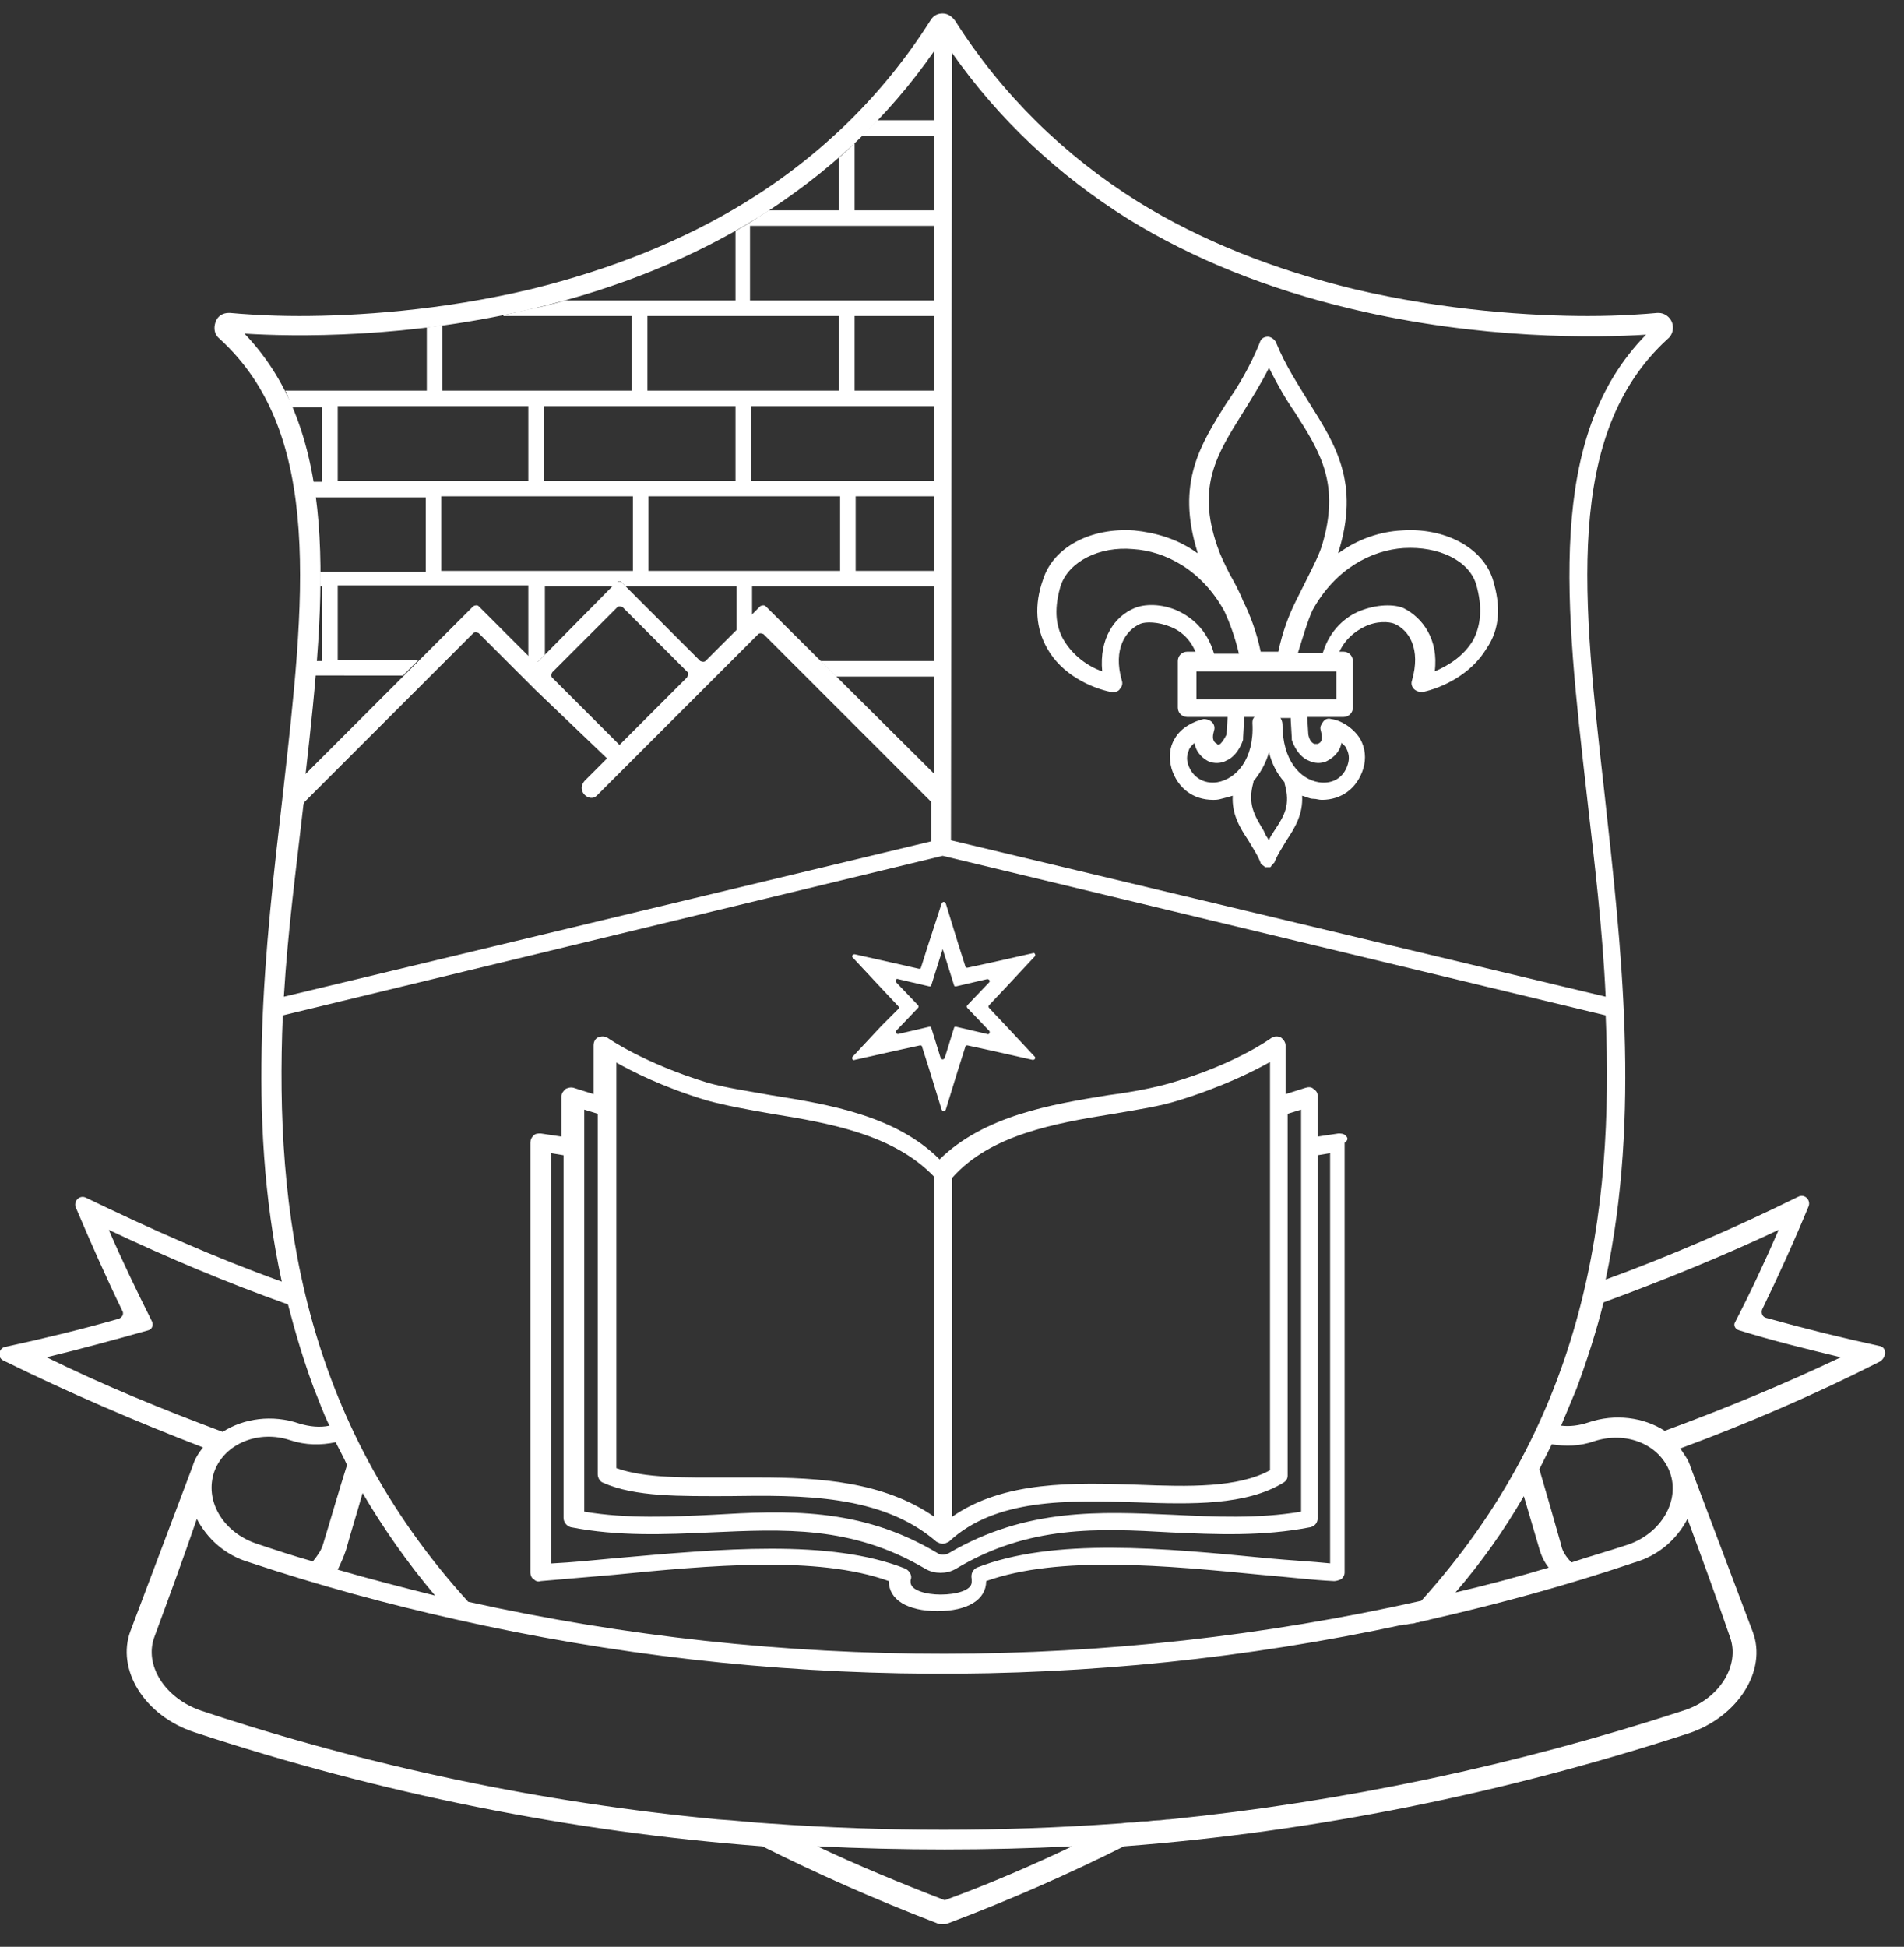
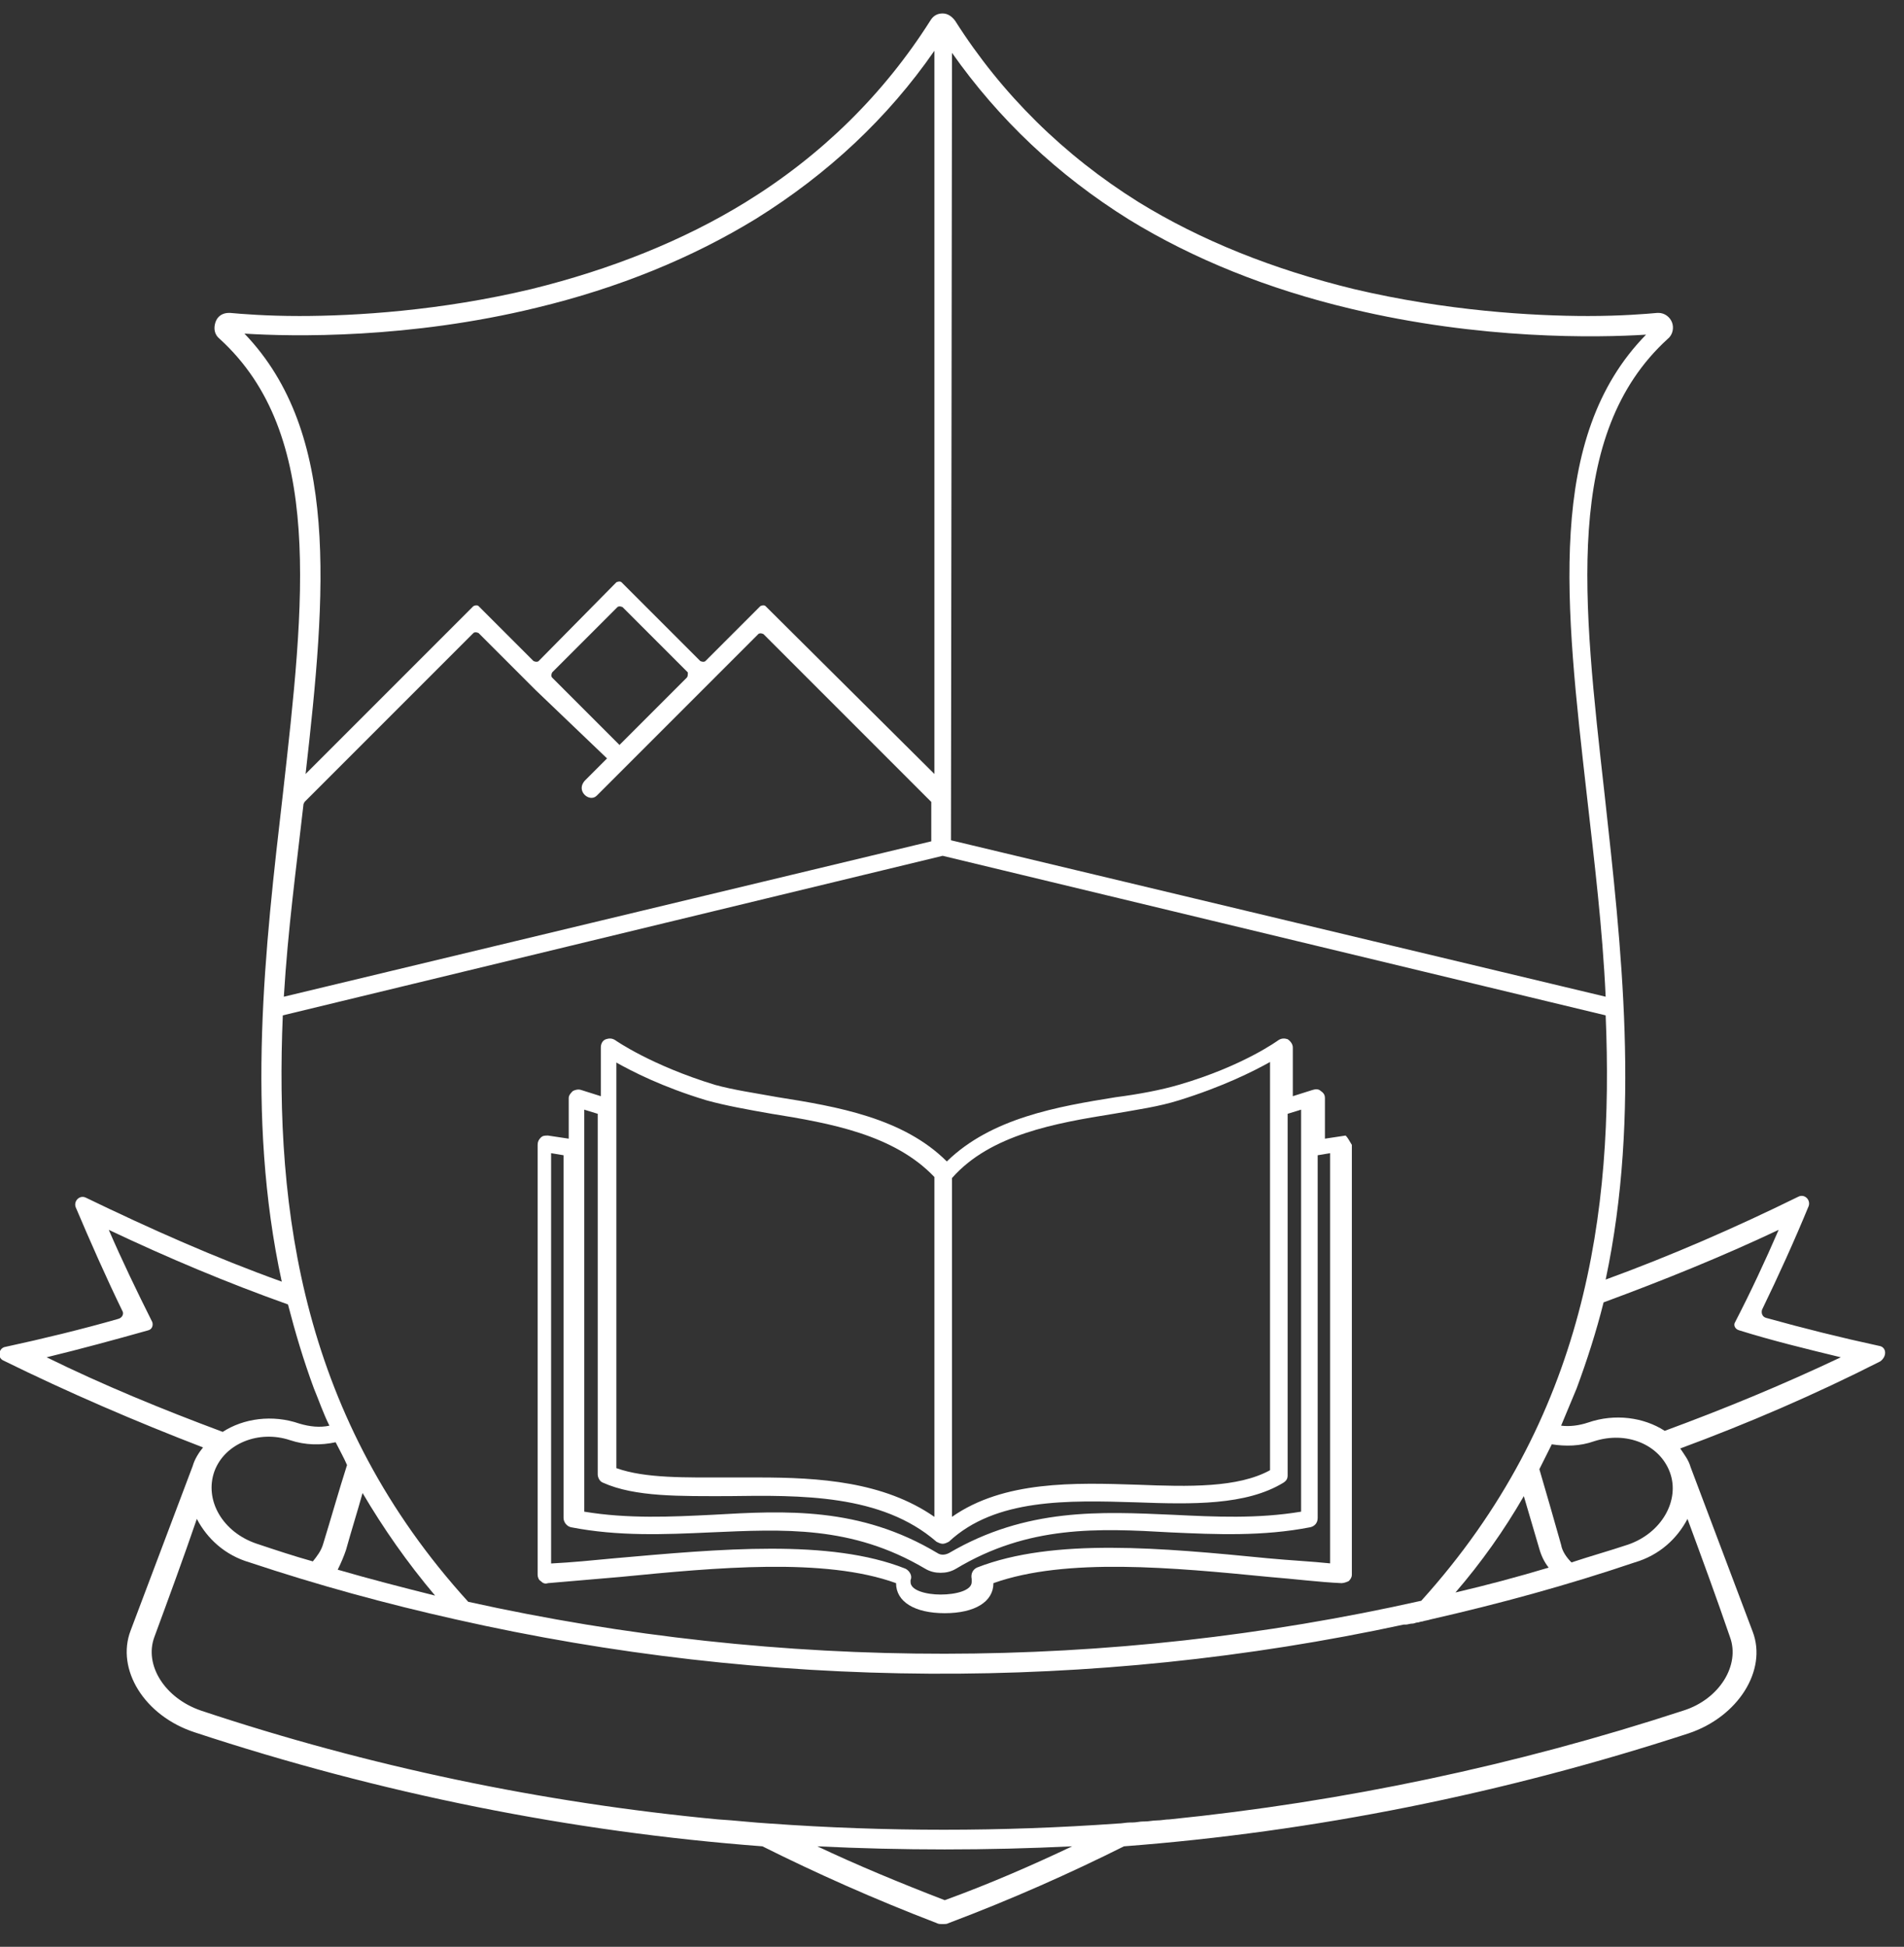
<svg xmlns="http://www.w3.org/2000/svg" version="1.1" id="Capa_1" x="0px" y="0px" viewBox="0 0 183.8 187.9" style="enable-background:new 0 0 183.8 187.9;" xml:space="preserve">
  <rect x="0" y="0" width="183.8" height="187.9" fill="#333333" stroke="none" />
  <style type="text/css">
	.st0{fill:#FFFFFF;}
</style>
  <g>
    <g>
-       <path class="st0" d="M144.1,55.9c-1-3.1-4.7-5-8.8-4.7c-2,0.1-4.2,0.8-6.1,2.2c0,0,0-0.1,0-0.1c2.1-6.7-0.3-10.4-2.8-14.4    c-1.1-1.8-2.3-3.6-3.2-5.8c-0.1-0.3-0.5-0.6-0.8-0.6c-0.4,0-0.7,0.2-0.8,0.6c-0.9,2.2-2,4.1-3.2,5.8c-2.5,4-4.9,7.7-2.8,14.4    c0,0,0,0.1,0,0.1c-1.9-1.4-4.1-2-6.1-2.2c-4.2-0.3-7.8,1.6-8.8,4.7c-0.9,2.5-0.7,4.8,0.4,6.7c1.4,2.5,4.2,3.8,6.2,4.2    c0.1,0,0.1,0,0.2,0c0.2,0,0.5-0.1,0.6-0.3c0.2-0.2,0.3-0.5,0.2-0.8c-0.9-3.1,0.4-4.9,1.8-5.5c0.5-0.2,1.7-0.2,2.9,0.3    c0.8,0.3,1.8,1,2.4,2.4h-0.8c-0.5,0-0.9,0.4-0.9,0.9v4.5c0,0.5,0.4,0.9,0.9,0.9h3.9c0,0,0,0.1,0,0.1l-0.1,1.6    c-0.2,0.4-0.4,0.7-0.6,0.9c-0.2,0.1-0.3,0.1-0.3,0c-0.2-0.1-0.6-0.3-0.3-1.3c0.1-0.3,0-0.6-0.2-0.8c-0.2-0.2-0.5-0.3-0.8-0.3    c-0.9,0.2-2.2,0.8-2.8,1.9c-0.5,0.8-0.6,1.8-0.3,2.9c0.6,1.9,2.1,3,4,3c0.2,0,0.5,0,0.8-0.1c0.4-0.1,0.8-0.2,1.1-0.3    c-0.1,1.8,0.7,3.1,1.5,4.3c0.4,0.7,0.9,1.4,1.2,2.2c0,0,0,0,0,0c0,0,0,0,0,0c0,0,0,0.1,0.1,0.1c0,0,0,0,0,0c0,0,0,0.1,0.1,0.1    c0,0,0,0,0,0c0,0,0.1,0.1,0.1,0.1c0,0,0,0,0,0c0,0,0.1,0,0.1,0.1c0,0,0,0,0,0c0,0,0,0,0,0c0,0,0.1,0,0.1,0c0,0,0,0,0,0    c0,0,0.1,0,0.1,0s0.1,0,0.1,0c0,0,0,0,0.1,0c0,0,0.1,0,0.1,0c0,0,0,0,0,0c0,0,0,0,0,0c0,0,0.1,0,0.1-0.1c0,0,0,0,0,0    c0,0,0.1-0.1,0.1-0.1c0,0,0,0,0,0c0,0,0-0.1,0.1-0.1c0,0,0,0,0,0c0,0,0-0.1,0.1-0.1c0,0,0,0,0,0c0,0,0,0,0,0    c0.3-0.8,0.8-1.5,1.2-2.2c0.8-1.2,1.6-2.5,1.5-4.3c0.4,0.1,0.7,0.3,1.1,0.3c0.3,0,0.5,0.1,0.8,0.1c1.9,0,3.4-1.1,4-3    c0.3-1,0.2-2-0.3-2.9c-0.7-1.1-1.9-1.8-2.8-1.9c-0.3-0.1-0.6,0-0.8,0.3s-0.3,0.5-0.2,0.8c0.3,1.1-0.1,1.2-0.3,1.3c0,0-0.2,0-0.3,0    c-0.3-0.1-0.5-0.4-0.6-0.9l-0.1-1.6c0,0,0-0.1,0-0.1h3.5c0.5,0,0.9-0.4,0.9-0.9v-4.5c0-0.5-0.4-0.9-0.9-0.9h-0.4    c0.6-1.3,1.6-2,2.4-2.4c1.2-0.6,2.4-0.5,2.9-0.3c1.4,0.6,2.6,2.4,1.7,5.5c-0.1,0.3,0,0.6,0.2,0.8s0.5,0.3,0.8,0.3    c1.9-0.4,4.7-1.7,6.2-4.2C144.8,60.7,144.9,58.5,144.1,55.9z M120,39.8c0.8-1.3,1.7-2.7,2.5-4.3c0.8,1.6,1.6,3,2.5,4.3    c2.5,3.9,4.4,7,2.6,12.9c-0.3,0.9-0.7,1.7-1.2,2.7c-0.4,0.8-0.8,1.6-1.3,2.6c-0.7,1.4-1.3,3-1.7,4.9h-1.7c-0.4-1.9-1-3.5-1.7-4.9    c-0.4-1-0.9-1.9-1.3-2.6c-0.5-1-0.9-1.8-1.2-2.7C115.5,46.9,117.5,43.8,120,39.8z M113.8,59c-1.7-0.8-3.4-0.7-4.3-0.3    c-1.9,0.8-3.4,2.9-3.1,6.1c-1.4-0.5-2.8-1.5-3.7-3c-0.9-1.5-0.9-3.3-0.3-5.3c0.8-2.3,3.7-3.8,7-3.5c3.1,0.2,6.6,2,8.8,6    c0.5,1.1,1,2.4,1.4,4.1h-2.4C116.5,60.7,115,59.6,113.8,59z M117.5,75.5c-1.3,0.2-2.4-0.5-2.8-1.7c-0.2-0.6-0.1-1,0.1-1.5    c0.1-0.2,0.3-0.4,0.5-0.6c0.2,1.1,1,1.6,1.4,1.8c0.5,0.2,1.2,0.2,1.7-0.1c0.5-0.2,1.2-0.8,1.6-2c0-0.1,0-0.2,0-0.2l0.1-1.8    c0-0.1,0-0.1,0-0.2h1c-0.2,0.2-0.2,0.4-0.2,0.6C121.1,73.3,119.3,75.2,117.5,75.5z M123,80.2c-0.2,0.3-0.4,0.6-0.5,0.9    c-0.2-0.3-0.4-0.6-0.5-0.9c-0.9-1.5-1.6-2.6-1-4.7c0,0,0-0.1,0-0.1c0.6-0.7,1.2-1.7,1.5-2.8c0.3,1.2,0.8,2.1,1.5,2.9    c0,0,0,0.1,0,0.1C124.6,77.7,124,78.7,123,80.2z M124.7,71.2c0,0.1,0,0.2,0,0.2c0.4,1.2,1.1,1.8,1.6,2c0.6,0.3,1.2,0.3,1.7,0.1    c0.4-0.2,1.3-0.7,1.5-1.8c0.2,0.2,0.4,0.3,0.5,0.6c0.2,0.4,0.3,0.9,0.1,1.5c-0.4,1.3-1.5,1.9-2.8,1.7c-1.8-0.3-3.5-2.1-3.5-5.6    c0-0.2-0.1-0.5-0.2-0.6h1c0,0.1,0,0.1,0,0.2L124.7,71.2z M129,67.5h-13.5v-2.7H129L129,67.5L129,67.5z M142.2,61.8    c-0.9,1.5-2.3,2.4-3.7,3c0.4-3.1-1.2-5.2-3-6.1c-0.9-0.4-2.6-0.4-4.3,0.3c-1.2,0.5-2.8,1.7-3.5,4h-2.4c0.5-1.6,0.9-3,1.4-4.1    c2.2-4,5.7-5.8,8.8-6c3.4-0.2,6.3,1.2,7,3.5C143.1,58.5,143,60.3,142.2,61.8z" />
-       <path class="st0" d="M129.9,109.6c-0.2-0.2-0.5-0.2-0.7-0.2l-2,0.3v-3.9c0-0.3-0.1-0.5-0.4-0.7c-0.2-0.2-0.5-0.2-0.8-0.1l-1.9,0.6    v-4.7c0-0.3-0.2-0.6-0.5-0.8c-0.3-0.1-0.6-0.1-0.9,0.1c0,0-3.4,2.5-9.6,4.3c-1.7,0.5-3.8,0.9-6.1,1.2c-5.6,0.9-12,2-16.3,6.2    c-4.2-4.2-10.6-5.3-16.3-6.2c-2.2-0.4-4.3-0.7-6.1-1.2c-6.2-1.9-9.6-4.3-9.6-4.3c-0.3-0.2-0.6-0.2-0.9-0.1    c-0.3,0.1-0.5,0.4-0.5,0.8v4.7l-1.9-0.6c-0.3-0.1-0.6,0-0.8,0.1c-0.2,0.2-0.4,0.4-0.4,0.7v3.9l-2-0.3c-0.3,0-0.5,0-0.7,0.2    c-0.2,0.2-0.3,0.4-0.3,0.7v41.5c0,0.2,0.1,0.5,0.3,0.6c0.2,0.2,0.4,0.3,0.7,0.2c2.3-0.2,4.6-0.4,7-0.6c9.2-0.9,19.7-1.9,26.6,0.6    c0,1.8,1.8,2.9,4.7,2.9c2.9,0,4.7-1.1,4.7-2.9c7-2.5,17.4-1.5,26.6-0.6c2.5,0.2,4.8,0.5,7,0.6c0.2,0,0.5-0.1,0.7-0.2    c0.2-0.2,0.3-0.4,0.3-0.6v-41.5C130.2,110,130.1,109.8,129.9,109.6z M107.5,107.5c2.3-0.4,4.4-0.7,6.3-1.3    c4.2-1.3,7.2-2.8,8.8-3.7v39.4c-3.1,1.7-7.8,1.6-12.8,1.4c-6.1-0.2-12.9-0.4-17.9,3.1v-32.7C95.6,109.5,101.9,108.4,107.5,107.5z     M59.4,102.5c1.6,0.9,4.5,2.4,8.8,3.7c1.8,0.5,4,0.9,6.3,1.3c5.6,0.9,11.8,2,15.7,6.1v32.8c-4.9-3.4-11.1-3.8-17-3.8    c-1,0-1.9,0-2.8,0c-4.2,0-8.1,0.1-10.9-0.9V102.5z M56.4,107.1l1.3,0.4v34.8c0,0.3,0.2,0.7,0.5,0.8c3.1,1.4,7.5,1.3,12.1,1.3    c7-0.1,14.8-0.2,20.1,4.4c0.2,0.1,0.4,0.2,0.6,0.2c0.2,0,0.4-0.1,0.6-0.2c4.5-4.2,11.5-4,18.1-3.8c5.4,0.2,10.6,0.3,14.2-1.9    c0.3-0.2,0.4-0.4,0.4-0.7v-34.9l1.3-0.4v38.8c-4.2,0.7-8.3,0.5-12.4,0.3c-6.9-0.3-14.1-0.7-21.6,3.7c-0.4,0.2-0.8,0.2-1.1,0    c-7.5-4.5-14.7-4.1-21.7-3.7c-4,0.2-8.2,0.4-12.4-0.3L56.4,107.1z M128.5,150.9c-1.9-0.2-4-0.3-6.1-0.5c-10.2-1-20.7-2-28.1,0.9    c-0.4,0.2-0.6,0.6-0.5,1.1c0,0.1,0,0.2,0,0.3c0,0.8-1.5,1.2-3,1.2c-1.4,0-2.9-0.4-2.9-1.2c0-0.1,0-0.2,0-0.2    c0.2-0.4-0.1-0.9-0.5-1.1c-7.3-2.9-17.9-1.9-28.1-1c-2.1,0.2-4.1,0.4-6.1,0.5v-39.6l1.2,0.2v35c0,0.4,0.3,0.8,0.7,0.9    c4.6,0.9,9.1,0.7,13.5,0.5c7-0.3,13.6-0.7,20.7,3.5c0.5,0.3,1,0.4,1.5,0.4c0.5,0,1-0.1,1.5-0.4c7-4.2,13.7-3.9,20.7-3.5    c4.4,0.2,8.9,0.4,13.5-0.5c0.4-0.1,0.7-0.4,0.7-0.9v-35l1.2-0.2V150.9z" />
-       <path class="st0" d="M89.6,91.2l-0.7,2.2c0,0.1-0.1,0.1-0.2,0.1L86.5,93l-4-0.9c-0.2,0-0.3,0.2-0.2,0.3l2.8,3l1.6,1.7    c0.1,0.1,0.1,0.2,0,0.3L85.1,99l-2.8,3c-0.1,0.1,0,0.4,0.2,0.3l4-0.9l2.3-0.5c0.1,0,0.2,0,0.2,0.1l0.7,2.2l1.2,3.9    c0.1,0.2,0.3,0.2,0.4,0l1.2-3.9l0.7-2.2c0-0.1,0.1-0.1,0.2-0.1l2.3,0.5l4,0.9c0.2,0,0.3-0.2,0.2-0.3l-2.8-3l-1.6-1.7    c-0.1-0.1-0.1-0.2,0-0.3l1.6-1.7l2.8-3c0.1-0.1,0-0.4-0.2-0.3l-4,0.9l-2.3,0.5c-0.1,0-0.2,0-0.2-0.1l-0.7-2.2l-1.2-3.9    c-0.1-0.2-0.3-0.2-0.4,0L89.6,91.2z M91,91.6l1.1,3.5c0,0.1,0.1,0.1,0.2,0.1l3-0.7c0.2,0,0.3,0.2,0.2,0.3l-2.1,2.2    c-0.1,0.1-0.1,0.2,0,0.3l2.1,2.2c0.1,0.1,0,0.4-0.2,0.3l-3-0.7c-0.1,0-0.2,0-0.2,0.1l-0.9,2.9c-0.1,0.2-0.3,0.2-0.4,0l-0.9-2.9    c0-0.1-0.1-0.1-0.2-0.1l-3,0.7c-0.2,0-0.3-0.2-0.2-0.3l2.1-2.2c0.1-0.1,0.1-0.2,0-0.3l-2.1-2.2c-0.1-0.1,0-0.4,0.2-0.3l3,0.7    c0.1,0,0.2,0,0.2-0.1L91,91.6" />
+       <path class="st0" d="M129.9,109.6l-2,0.3v-3.9c0-0.3-0.1-0.5-0.4-0.7c-0.2-0.2-0.5-0.2-0.8-0.1l-1.9,0.6    v-4.7c0-0.3-0.2-0.6-0.5-0.8c-0.3-0.1-0.6-0.1-0.9,0.1c0,0-3.4,2.5-9.6,4.3c-1.7,0.5-3.8,0.9-6.1,1.2c-5.6,0.9-12,2-16.3,6.2    c-4.2-4.2-10.6-5.3-16.3-6.2c-2.2-0.4-4.3-0.7-6.1-1.2c-6.2-1.9-9.6-4.3-9.6-4.3c-0.3-0.2-0.6-0.2-0.9-0.1    c-0.3,0.1-0.5,0.4-0.5,0.8v4.7l-1.9-0.6c-0.3-0.1-0.6,0-0.8,0.1c-0.2,0.2-0.4,0.4-0.4,0.7v3.9l-2-0.3c-0.3,0-0.5,0-0.7,0.2    c-0.2,0.2-0.3,0.4-0.3,0.7v41.5c0,0.2,0.1,0.5,0.3,0.6c0.2,0.2,0.4,0.3,0.7,0.2c2.3-0.2,4.6-0.4,7-0.6c9.2-0.9,19.7-1.9,26.6,0.6    c0,1.8,1.8,2.9,4.7,2.9c2.9,0,4.7-1.1,4.7-2.9c7-2.5,17.4-1.5,26.6-0.6c2.5,0.2,4.8,0.5,7,0.6c0.2,0,0.5-0.1,0.7-0.2    c0.2-0.2,0.3-0.4,0.3-0.6v-41.5C130.2,110,130.1,109.8,129.9,109.6z M107.5,107.5c2.3-0.4,4.4-0.7,6.3-1.3    c4.2-1.3,7.2-2.8,8.8-3.7v39.4c-3.1,1.7-7.8,1.6-12.8,1.4c-6.1-0.2-12.9-0.4-17.9,3.1v-32.7C95.6,109.5,101.9,108.4,107.5,107.5z     M59.4,102.5c1.6,0.9,4.5,2.4,8.8,3.7c1.8,0.5,4,0.9,6.3,1.3c5.6,0.9,11.8,2,15.7,6.1v32.8c-4.9-3.4-11.1-3.8-17-3.8    c-1,0-1.9,0-2.8,0c-4.2,0-8.1,0.1-10.9-0.9V102.5z M56.4,107.1l1.3,0.4v34.8c0,0.3,0.2,0.7,0.5,0.8c3.1,1.4,7.5,1.3,12.1,1.3    c7-0.1,14.8-0.2,20.1,4.4c0.2,0.1,0.4,0.2,0.6,0.2c0.2,0,0.4-0.1,0.6-0.2c4.5-4.2,11.5-4,18.1-3.8c5.4,0.2,10.6,0.3,14.2-1.9    c0.3-0.2,0.4-0.4,0.4-0.7v-34.9l1.3-0.4v38.8c-4.2,0.7-8.3,0.5-12.4,0.3c-6.9-0.3-14.1-0.7-21.6,3.7c-0.4,0.2-0.8,0.2-1.1,0    c-7.5-4.5-14.7-4.1-21.7-3.7c-4,0.2-8.2,0.4-12.4-0.3L56.4,107.1z M128.5,150.9c-1.9-0.2-4-0.3-6.1-0.5c-10.2-1-20.7-2-28.1,0.9    c-0.4,0.2-0.6,0.6-0.5,1.1c0,0.1,0,0.2,0,0.3c0,0.8-1.5,1.2-3,1.2c-1.4,0-2.9-0.4-2.9-1.2c0-0.1,0-0.2,0-0.2    c0.2-0.4-0.1-0.9-0.5-1.1c-7.3-2.9-17.9-1.9-28.1-1c-2.1,0.2-4.1,0.4-6.1,0.5v-39.6l1.2,0.2v35c0,0.4,0.3,0.8,0.7,0.9    c4.6,0.9,9.1,0.7,13.5,0.5c7-0.3,13.6-0.7,20.7,3.5c0.5,0.3,1,0.4,1.5,0.4c0.5,0,1-0.1,1.5-0.4c7-4.2,13.7-3.9,20.7-3.5    c4.4,0.2,8.9,0.4,13.5-0.5c0.4-0.1,0.7-0.4,0.7-0.9v-35l1.2-0.2V150.9z" />
      <path class="st0" d="M181.4,129.9c-3.7-0.8-7.3-1.7-10.9-2.7c-0.4-0.1-0.5-0.5-0.4-0.8c1.6-3.3,3.1-6.6,4.5-10    c0.2-0.6-0.4-1.2-1-0.9c-6.1,3-12.3,5.7-18.6,8c3.4-16,1.5-32.2-0.1-46.8c-2.1-18.7-4-34.8,6.1-44c0.5-0.4,0.6-1.1,0.4-1.6    c-0.2-0.5-0.7-0.9-1.3-0.9c0,0-0.1,0-0.1,0c-1.1,0.1-3.5,0.3-6.7,0.3c-5.4,0-13.7-0.5-22.6-2.6c-7.8-1.9-14.8-4.7-20.8-8.4    C102.7,15,96.7,9.1,92.2,2l0,0c-0.3-0.4-0.7-0.7-1.2-0.7c-0.5,0-0.9,0.2-1.2,0.7C85.3,9.1,79.3,15,72,19.5    C66,23.2,59,26,51.3,27.9c-8.8,2.1-17,2.6-22.4,2.6c-3.2,0-5.6-0.2-6.7-0.3c0,0-0.1,0-0.1,0c-0.6,0-1.1,0.3-1.3,0.9    c-0.2,0.6-0.1,1.2,0.4,1.6c10.1,9.2,8.2,25.3,6.1,44c-1.7,14.7-3.6,30.9-0.1,47c-6.4-2.3-12.7-5.1-18.9-8.1    c-0.6-0.3-1.2,0.3-1,0.9c1.4,3.3,2.9,6.7,4.5,10c0.2,0.3,0,0.7-0.4,0.8c-3.5,1-7.2,1.9-10.9,2.7c-0.6,0.1-0.8,1-0.2,1.3    c6.3,3.1,12.8,5.9,19.3,8.4c-0.4,0.5-0.8,1.1-1,1.8c-2,5.3-4,10.6-6,15.9c-1.4,3.7,1.3,8.2,6.2,9.8c17.9,5.9,36.3,9.6,54.8,11    c5.2,2.6,10.8,5.1,16.8,7.4c0.2,0.1,0.3,0.1,0.5,0.1l0.2,0c0.2,0,0.3,0,0.5-0.1c6.1-2.3,11.7-4.8,16.9-7.4    c18.4-1.4,36.7-5.1,54.5-10.9c4.8-1.6,7.6-6.1,6.2-9.8c-2-5.3-4-10.6-6-15.9c-0.2-0.7-0.6-1.2-1-1.8c6.5-2.4,13-5.2,19.3-8.4    C182.2,130.9,182.1,130,181.4,129.9z M91.9,5.1c4.5,6.4,10.2,11.8,17.1,16.1c6.2,3.8,13.4,6.7,21.4,8.6c12.5,3,23.8,2.8,28.5,2.5    c-9.7,9.9-7.8,26.1-5.7,44.6c0.7,6.2,1.5,12.7,1.8,19.3L91.8,81.1L91.9,5.1z M23.6,32.2c4.7,0.3,15.9,0.5,28.2-2.5    c7.9-1.9,15-4.8,21.2-8.6c6.9-4.3,12.7-9.7,17.2-16.2l0,69.8L73.9,58.5c-0.1-0.1-0.3-0.1-0.5,0l-5.3,5.3c-0.1,0.1-0.3,0.1-0.5,0    L60,56.2c-0.1-0.1-0.3-0.1-0.5,0L52,63.8c-0.1,0.1-0.3,0.1-0.5,0l-5.3-5.3c-0.1-0.1-0.3-0.1-0.5,0L29.5,74.7    C31.5,57.1,32.8,41.8,23.6,32.2z M66.3,65.4l-6.5,6.5l-6.5-6.5c-0.1-0.1-0.1-0.3,0-0.5l6.3-6.3c0.1-0.1,0.3-0.1,0.5,0l6.3,6.3    C66.4,65.1,66.4,65.3,66.3,65.4z M29.3,77.6l0.1-0.2l16.3-16.3c0.1-0.1,0.3-0.1,0.5,0l4.4,4.4l1.1,1.1l6.9,6.6l-2.1,2.1    c-1,1,0.4,2.2,1.1,1.5l2.1-2.1l1.1-1.1l6.9-6.9l1.1-1.1l4.4-4.4c0.1-0.1,0.3-0.1,0.5,0l16.2,16.2l0,3.8L27.4,96.2    C27.8,89.6,28.6,83.8,29.3,77.6z M27.3,98L91,82.6l64,15.4c0.8,19-1.9,38.9-17.8,56.5c-30.3,6.8-61.7,6.8-92,0.1    C29.2,137,26.5,117,27.3,98z M147.1,144.4c0.5,1.7,1,3.4,1.5,5.1c0.2,0.7,0.5,1.3,0.9,1.8c-3,0.9-6,1.7-9,2.4    C143,150.8,145.2,147.7,147.1,144.4z M148.6,141.8c0.4-0.8,0.8-1.6,1.2-2.4c1.3,0.2,2.7,0.2,4.1-0.3c3.1-1,6.3,0.3,7.3,3    c1,2.7-0.8,5.9-4.1,7c-1.8,0.6-3.6,1.1-5.4,1.7c-0.5-0.5-0.9-1.1-1-1.7C150,146.6,149.3,144.2,148.6,141.8z M33.5,141.4    c-0.8,2.5-1.5,5-2.3,7.6c-0.2,0.7-0.6,1.2-1,1.7c-1.8-0.5-3.6-1.1-5.4-1.7c-3.3-1.1-5.1-4.2-4.1-7c1-2.7,4.3-4,7.3-3    c1.5,0.5,3,0.5,4.4,0.2C32.8,140,33.2,140.7,33.5,141.4z M33.4,149.6c0.5-1.8,1.1-3.7,1.6-5.5c2,3.4,4.3,6.7,7,9.9    c-3.2-0.8-6.3-1.6-9.4-2.5C32.9,150.9,33.2,150.2,33.4,149.6z M4.5,131c3.3-0.8,6.6-1.7,9.8-2.6c0.4-0.1,0.5-0.5,0.4-0.8    c-1.5-3-2.9-5.9-4.2-8.9c5.7,2.7,11.4,5.1,17.3,7.2c0.7,2.7,1.5,5.4,2.5,8.1c0.5,1.2,0.9,2.4,1.5,3.6c-0.9,0.2-1.9,0.1-2.9-0.2    c-2.6-0.9-5.4-0.5-7.4,0.8C15.6,136,10,133.7,4.5,131z M91.2,183.4L91.2,183.4c-4.4-1.7-8.5-3.4-12.3-5.2c8.2,0.4,16.4,0.4,24.6,0    C99.7,180,95.6,181.8,91.2,183.4z M162.9,146.6c1.4,3.8,2.8,7.6,4.1,11.4c1,2.7-1,6-4.5,7.1c-16.2,5.3-32.8,8.8-49.6,10.5l0,0    c-0.4,0-0.8,0.1-1.2,0.1c0,0,0,0,0,0c-0.4,0-0.8,0.1-1.2,0.1c0,0-0.1,0-0.1,0c-0.4,0-0.7,0.1-1.1,0.1c-0.1,0-0.1,0-0.2,0    c-0.4,0-0.8,0.1-1.2,0.1c-11.2,0.8-22.4,0.8-33.6,0c-1.7-0.1-3.3-0.3-5-0.4c-16.9-1.6-33.7-5.1-49.9-10.5    c-3.5-1.2-5.5-4.4-4.5-7.1c1.4-3.8,2.8-7.6,4.1-11.4c1,1.9,2.7,3.5,5.1,4.2c6.6,2.2,13.2,4,19.9,5.5l0,0c0,0,0,0,0,0    c30.1,6.8,61.3,7,91.5,0.5c0.1,0,0.1,0,0.2,0c0.2,0,0.4-0.1,0.7-0.1c0.1,0,0.3-0.1,0.4-0.1c0.2,0,0.3-0.1,0.5-0.1    c0.3-0.1,0.5-0.1,0.8-0.2c6.6-1.5,13.2-3.3,19.7-5.5C160.2,150.1,161.9,148.5,162.9,146.6z M160.7,138.1c-2-1.3-4.8-1.7-7.4-0.8    c-0.9,0.3-1.8,0.4-2.6,0.3c0.5-1.2,1-2.4,1.5-3.6c1-2.7,1.9-5.5,2.6-8.3c5.7-2.1,11.4-4.4,16.9-7c-1.3,3-2.7,6-4.2,8.9    c-0.2,0.3,0,0.7,0.4,0.8c3.2,1,6.5,1.8,9.8,2.6C172,133.7,166.4,136,160.7,138.1z" />
      <g>
        <g>
-           <polygon class="st0" points="80.7,65.3 79.2,63.8 90.2,63.8 90.2,65.3     " />
-           <path class="st0" d="M30.4,65.3l0-0.4c0-0.4,0.1-0.7,0.1-1.1l0,0h0.6v-7.2h-0.2l0-0.7l0-0.7h10.2v-7.2H30.4l-0.1-0.8      c0-0.1-0.1-0.7-0.1-0.7l0.1,0h0.8v-7.2h-2.9L28,38.9c0-0.1-0.1-0.2-0.1-0.3c0-0.1-0.1-0.2-0.1-0.3c0-0.1-0.1-0.2-0.1-0.3      c0-0.1-0.2-0.3-0.2-0.3l0.1,0h13.6v-6.1l0,0c0.5-0.1,0.9-0.1,1.4-0.2l0.1,0v6.3H61v-7.2H48.6l0-0.1c1.1-0.2,2.1-0.5,3.2-0.7      c0.9-0.2,1.8-0.4,2.7-0.7L71,29v-6.7l0,0c0.7-0.4,1.4-0.8,2-1.2c0.4-0.3,0.8-0.5,1.2-0.8l6.8,0v-5.1l0,0      c0.5-0.4,0.9-0.8,1.4-1.3l0.1-0.1v6.5h7.8l0,1.5H72.4V29h17.8l0,1.5h-7.7v7.2h7.7l0,1.5H72.5v7.2h17.7l0,1.5h-7.6v7.2h7.6l0,1.5      H72.6v2.8l-1.5,1.5v-4.3H60.4L60,56.2c-0.1-0.1-0.1-0.1-0.2-0.1c-0.1,0-0.2,0-0.2,0.1l-0.4,0.4h-6.6v6.6L52,63.8      c-0.1,0.1-0.2,0.1-0.3,0.1c-0.1,0-0.2,0-0.3-0.1l-0.4-0.4v-6.9H32.6v7.2h7.8l-1.5,1.5H30.4z M81.1,55.1v-7.2H62.6v7.2H81.1z       M61.1,55.1v-7.2H42.6v7.2H61.1z M71,46.4v-7.2H52.5v7.2H71z M51,46.4v-7.2H32.6v7.2H51z M81,37.7v-7.2H62.5v7.2H81z" />
-         </g>
-         <path class="st0" d="M83.2,13.1L83.2,13.1c0.5-0.5,1-1,1.5-1.5l0,0h5.5l0,1.5H83.2z" />
+           </g>
      </g>
    </g>
  </g>
</svg>